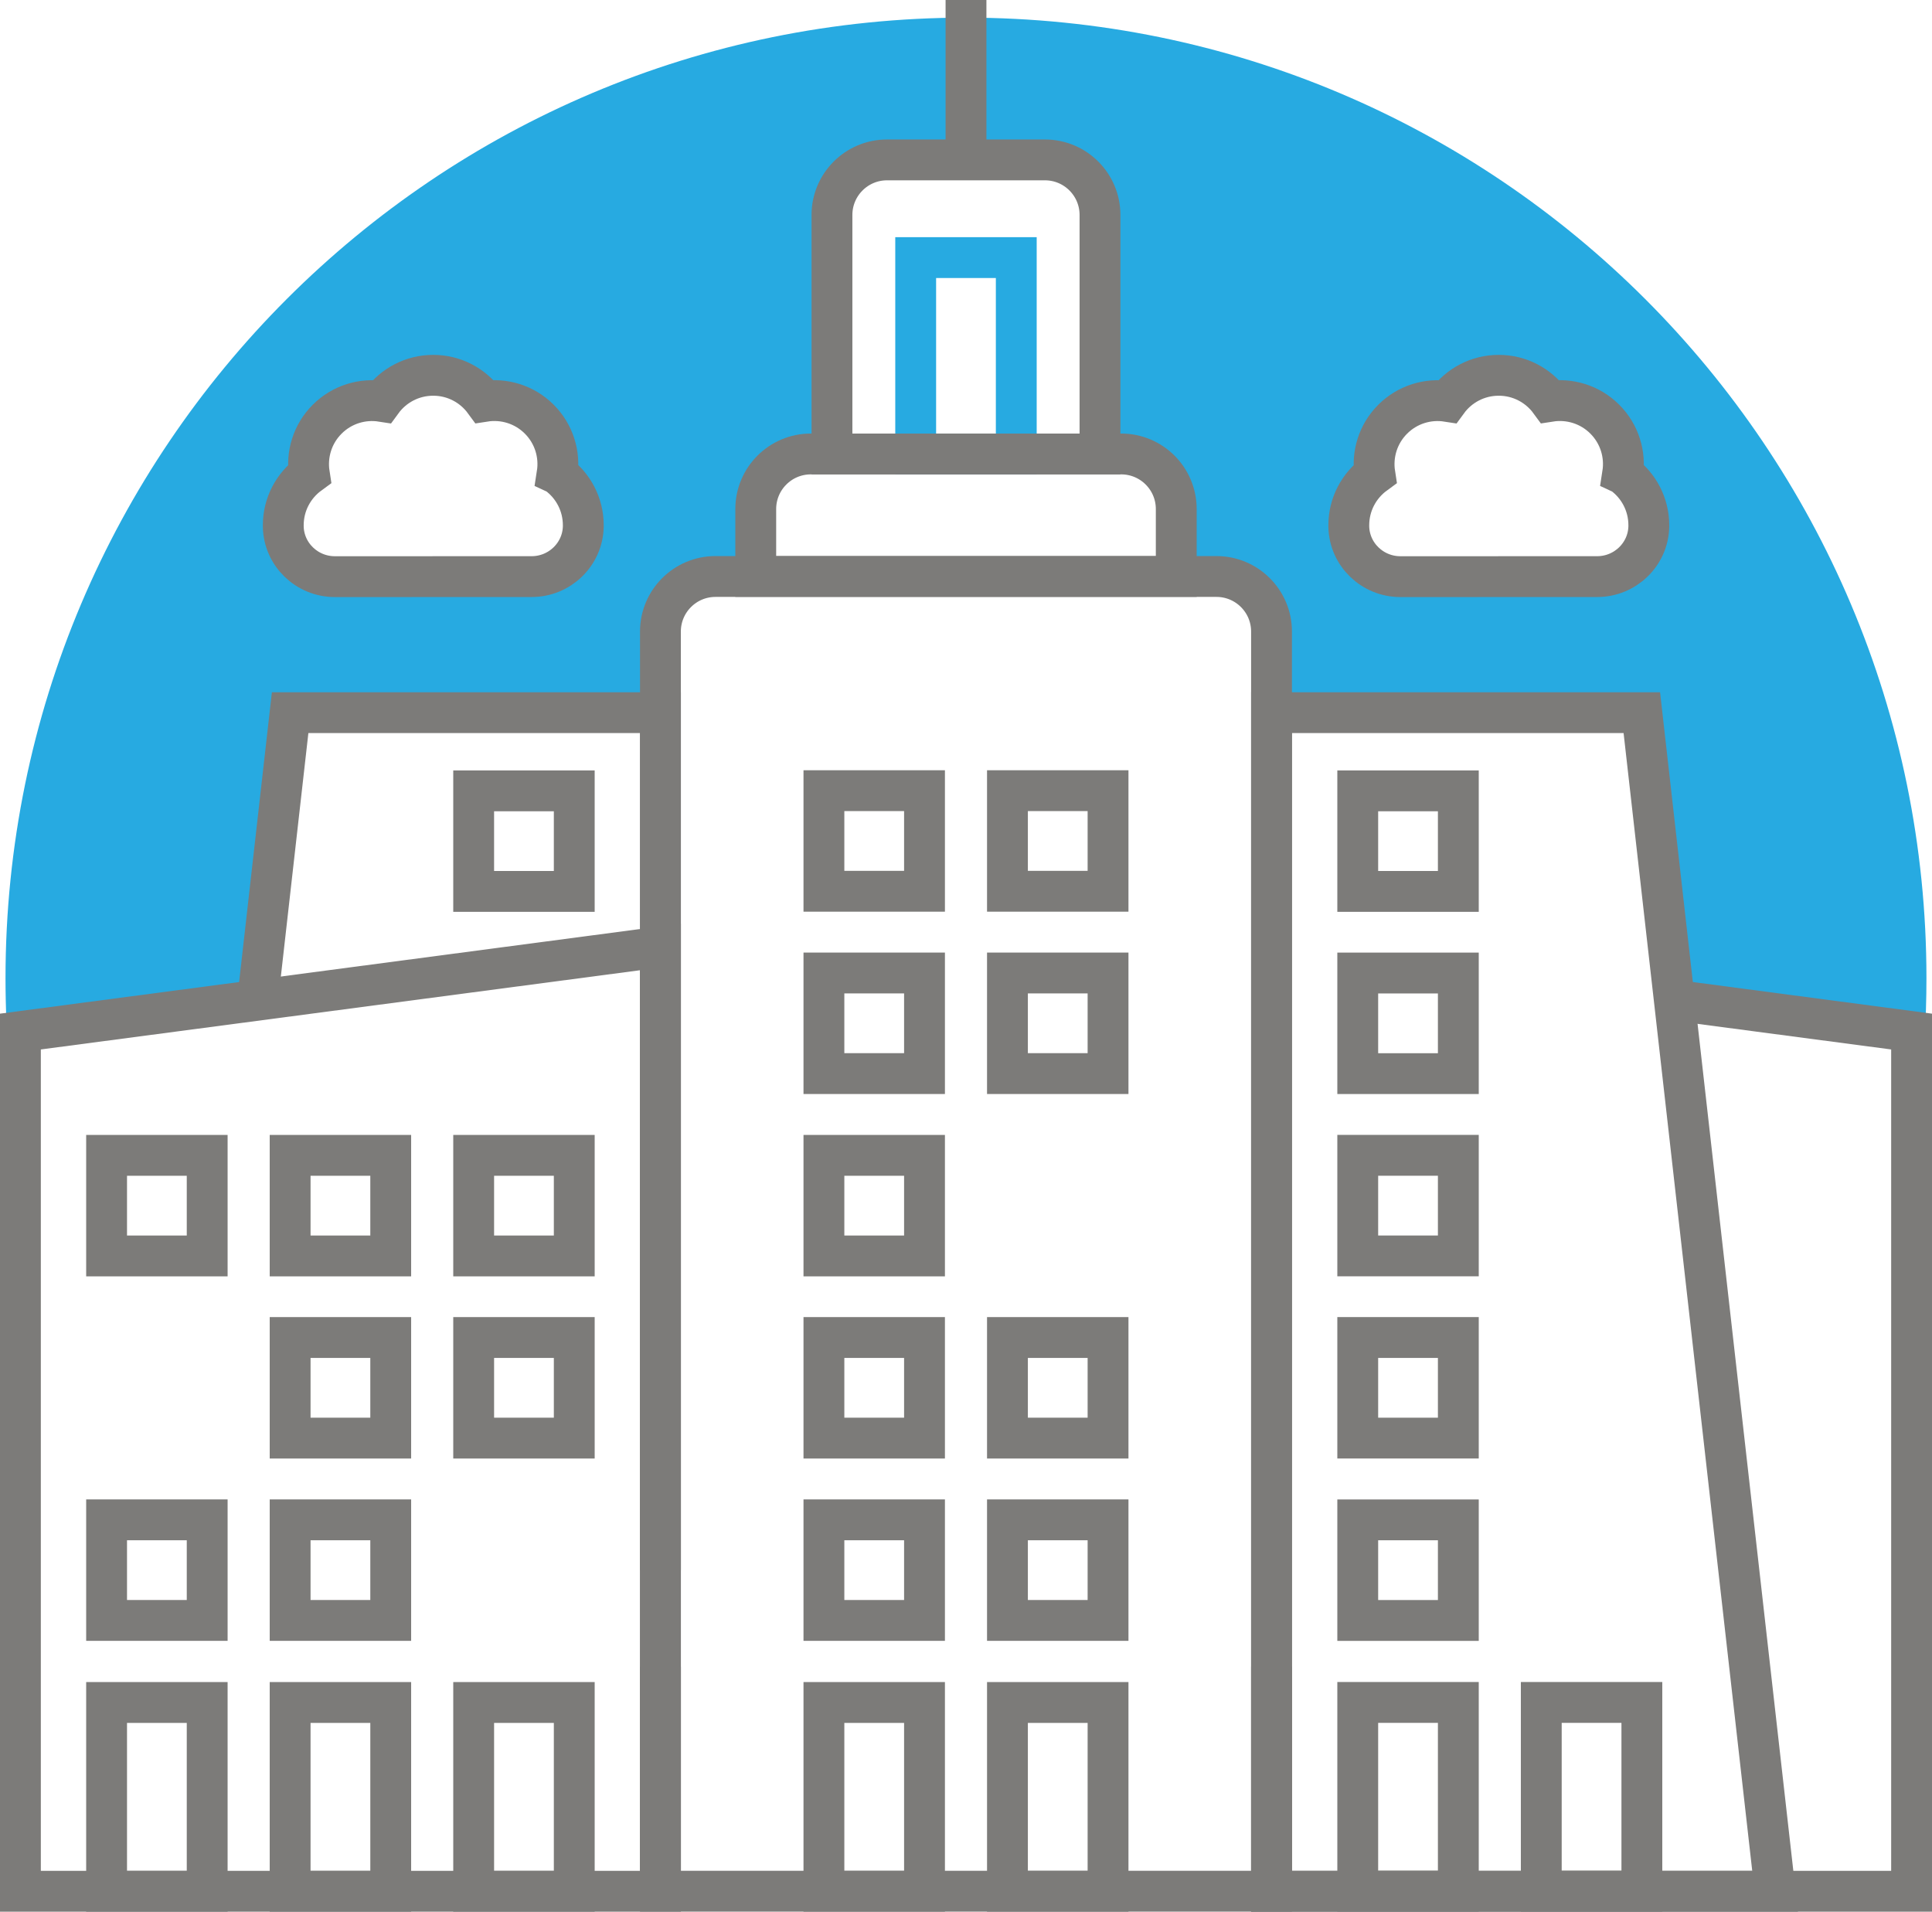
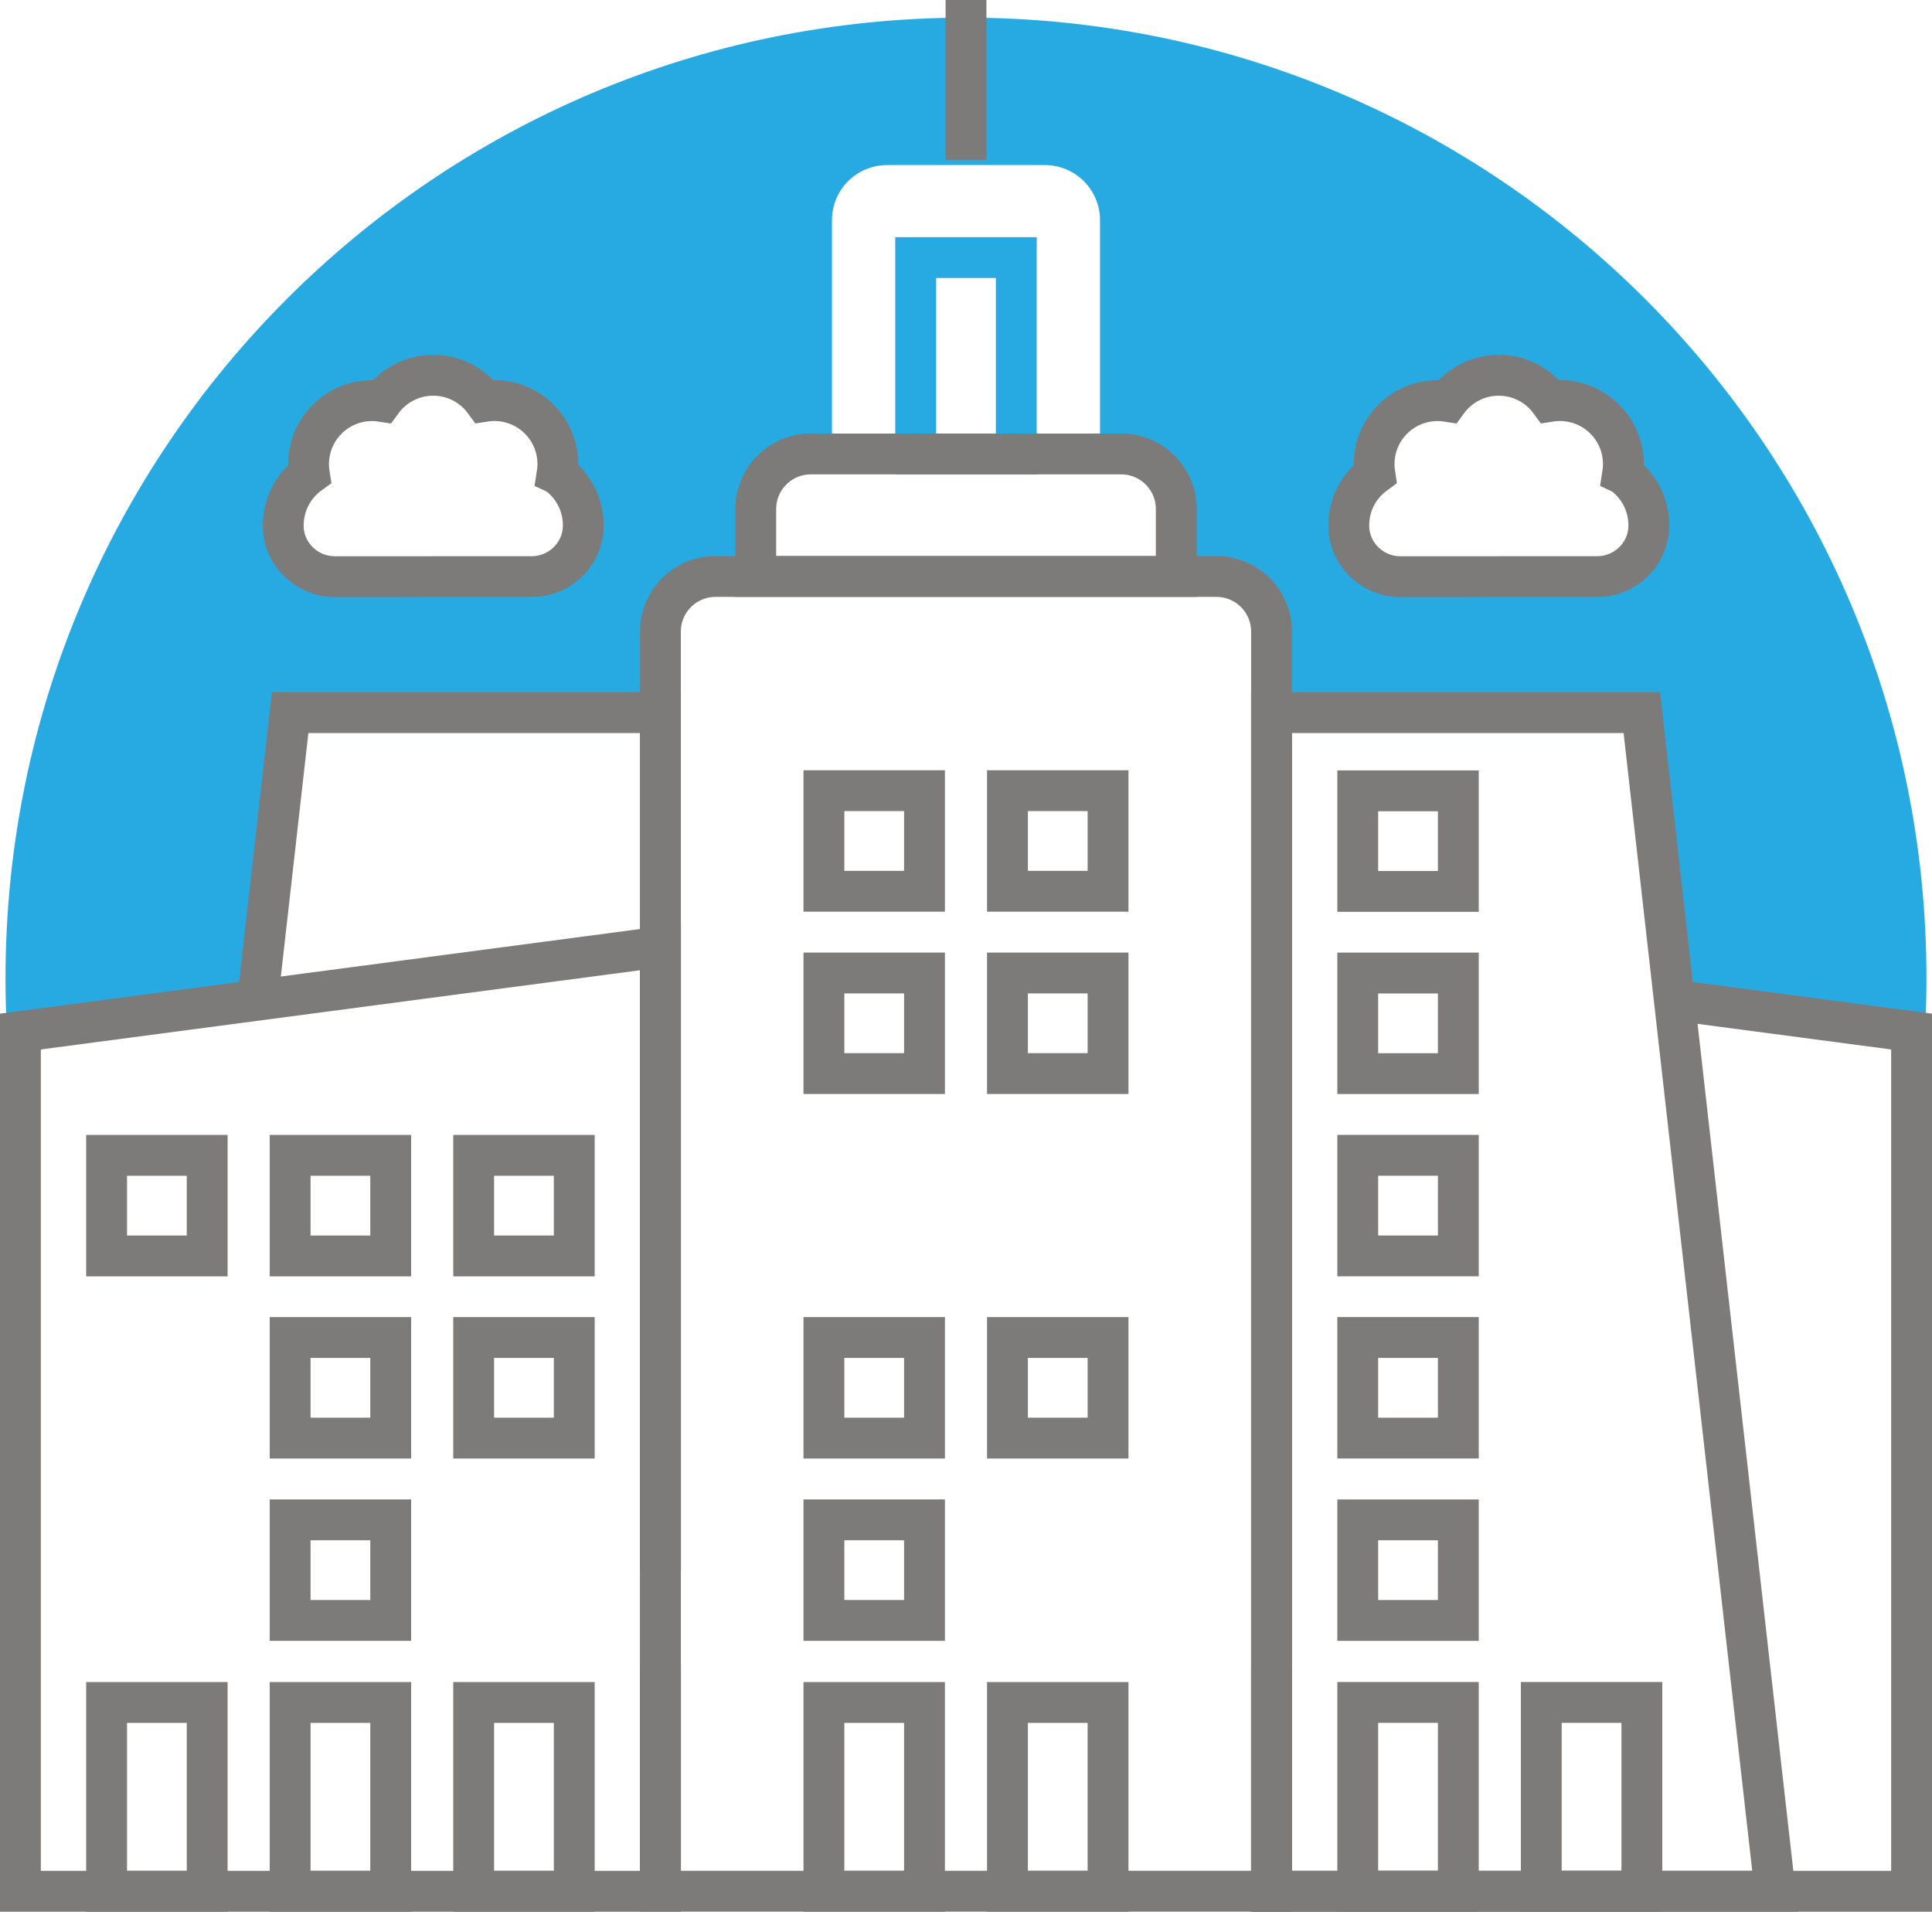
<svg xmlns="http://www.w3.org/2000/svg" id="Layer_2" data-name="Layer 2" viewBox="0 0 473.06 468.06">
  <defs>
    <style>
      .cls-1 {
        fill: #27aae1;
      }

      .cls-2 {
        stroke: #7c7b79;
      }

      .cls-2, .cls-3 {
        fill: none;
        stroke-miterlimit: 10;
        stroke-width: 10px;
      }

      .cls-3 {
        stroke: #27aae1;
      }
    </style>
  </defs>
  <g id="Layer_3" data-name="Layer 3">
    <path class="cls-1" d="M236.52,4.32C106.64,4.32,1.35,109.61,1.35,239.5c0,14.16,1.25,28.03,3.65,41.51v-27.17l58.08-7.68,7.96-70.41h90.67v-19.85c0-7.45,6.04-13.48,13.48-13.48h9.85v-16.52c0-7.45,6.04-13.48,13.48-13.48h5.19v-58.52c0-7.45,6.04-13.48,13.48-13.48h38.67c7.44,0,13.48,6.03,13.48,13.48v58.52h5.18c7.45,0,13.48,6.03,13.48,13.48v16.52h9.86c7.44,0,13.48,6.03,13.48,13.48v19.85h90.67l7.93,70.15,61.27,8.87c.33-5.05.49-10.14.49-15.27,0-129.89-105.29-235.18-235.18-235.18ZM142.8,130.18c-.14,6.82-5.79,12.25-12.62,12.25h-18.02s-12.17.01-12.17.01h-18.01c-6.82.02-12.49-5.4-12.63-12.23v-.32c0-5.16,2.51-9.74,6.38-12.57-.74-4.73.71-9.75,4.36-13.4,3.65-3.65,8.67-5.11,13.4-4.38,2.83-3.87,7.4-6.39,12.57-6.39s9.74,2.51,12.57,6.38c4.74-.74,9.75.71,13.4,4.36,3.65,3.65,5.11,8.67,4.38,13.4,3.87,2.83,6.39,7.4,6.39,12.57v.32ZM403.7,130.18c-.14,6.82-5.8,12.25-12.62,12.25h-18.02s-12.17.01-12.17.01h-18.01c-6.83.02-12.49-5.4-12.63-12.23v-.32c-.01-5.16,2.51-9.74,6.38-12.57-.74-4.73.71-9.75,4.36-13.4s8.66-5.11,13.4-4.38c2.83-3.87,7.4-6.39,12.56-6.39s9.74,2.51,12.57,6.38c4.74-.74,9.76.71,13.41,4.36,3.65,3.65,5.11,8.67,4.37,13.4,3.88,2.83,6.4,7.4,6.4,12.57v.32Z" />
  </g>
  <g id="Layer_7" data-name="Layer 7">
    <g>
      <rect class="cls-3" x="224.21" y="63.07" width="24.63" height="48.08" />
      <rect class="cls-2" x="26.1" y="416.84" width="24.63" height="46.22" />
      <g>
        <rect class="cls-2" x="71.04" y="282.88" width="24.63" height="24.63" />
        <rect class="cls-2" x="115.98" y="282.88" width="24.63" height="24.63" />
        <rect class="cls-2" x="71.04" y="327.48" width="24.63" height="24.63" />
        <rect class="cls-2" x="115.98" y="327.48" width="24.63" height="24.63" />
        <rect class="cls-2" x="71.04" y="372.12" width="24.63" height="24.63" />
        <rect class="cls-2" x="71.04" y="416.84" width="24.63" height="46.22" />
        <rect class="cls-2" x="115.98" y="416.84" width="24.63" height="46.22" />
      </g>
      <rect class="cls-2" x="201.74" y="416.84" width="24.63" height="46.22" />
      <rect class="cls-2" x="246.68" y="416.84" width="24.63" height="46.22" />
      <path class="cls-2" d="M175.19,141.15h122.67c7.44,0,13.48,6.04,13.48,13.48v308.42h-149.63V154.63c0-7.44,6.04-13.48,13.48-13.48Z" />
      <path class="cls-2" d="M198.53,111.15h76c7.44,0,13.48,6.04,13.48,13.48v16.52h-102.96v-16.52c0-7.44,6.04-13.48,13.48-13.48Z" />
-       <path class="cls-2" d="M217.19,39.15h38.67c7.44,0,13.48,6.04,13.48,13.48v58.52h-65.63v-58.52c0-7.44,6.04-13.48,13.48-13.48Z" />
      <line class="cls-2" x1="236.53" x2="236.53" y2="39.15" />
      <polyline class="cls-2" points="161.72 384.44 161.72 231.85 5 252.57 5 463.06 161.72 463.06 161.72 408.08" />
      <rect class="cls-2" x="26.1" y="282.88" width="24.63" height="24.63" />
-       <rect class="cls-2" x="26.1" y="372.12" width="24.63" height="24.63" />
-       <rect class="cls-2" x="201.74" y="282.88" width="24.63" height="24.63" />
      <rect class="cls-2" x="201.74" y="327.48" width="24.63" height="24.63" />
      <rect class="cls-2" x="246.68" y="327.48" width="24.63" height="24.63" />
      <rect class="cls-2" x="201.74" y="372.12" width="24.63" height="24.63" />
-       <rect class="cls-2" x="246.68" y="372.12" width="24.63" height="24.63" />
      <rect class="cls-2" x="201.74" y="193.59" width="24.63" height="24.63" />
      <rect class="cls-2" x="246.68" y="193.59" width="24.63" height="24.63" />
      <rect class="cls-2" x="201.74" y="238.23" width="24.63" height="24.63" />
      <rect class="cls-2" x="246.68" y="238.23" width="24.63" height="24.63" />
      <polyline class="cls-2" points="161.72 463.06 161.72 174.49 71.04 174.49 63.08 244.89" />
      <polyline class="cls-2" points="409.98 244.89 468.06 252.57 468.06 463.06 311.34 463.06 311.34 408.08" />
      <rect class="cls-2" x="332.44" y="193.63" width="24.63" height="24.63" transform="translate(689.52 411.89) rotate(180)" />
      <rect class="cls-2" x="332.44" y="282.88" width="24.63" height="24.63" transform="translate(689.52 590.38) rotate(180)" />
      <rect class="cls-2" x="332.44" y="238.23" width="24.63" height="24.63" transform="translate(689.52 501.1) rotate(180)" />
      <rect class="cls-2" x="332.44" y="327.48" width="24.63" height="24.63" transform="translate(689.52 679.59) rotate(180)" />
      <rect class="cls-2" x="332.44" y="372.12" width="24.63" height="24.63" transform="translate(689.52 768.88) rotate(180)" />
      <rect class="cls-2" x="377.38" y="416.84" width="24.63" height="46.22" transform="translate(779.4 879.89) rotate(180)" />
      <rect class="cls-2" x="332.44" y="416.84" width="24.63" height="46.22" transform="translate(689.52 879.89) rotate(180)" />
      <polygon class="cls-2" points="311.34 174.49 402.01 174.49 434.64 463.06 311.34 463.06 311.34 174.49" />
-       <rect class="cls-2" x="115.98" y="193.63" width="24.63" height="24.63" transform="translate(256.59 411.89) rotate(180)" />
      <g>
        <path class="cls-2" d="M397.31,116.03c.74-4.74-.72-9.75-4.37-13.4s-8.67-5.1-13.41-4.36c-2.83-3.87-7.41-6.39-12.57-6.38-5.16,0-9.74,2.52-12.56,6.39-4.74-.74-9.75.72-13.4,4.37-3.65,3.65-5.1,8.67-4.36,13.41-3.87,2.83-6.39,7.41-6.38,12.57,0,.11,0,.21,0,.32.14,6.82,5.8,12.24,12.63,12.24h18.01s12.18-.01,12.18-.01h18.02c6.82-.01,12.48-5.44,12.62-12.26,0-.11,0-.21,0-.32,0-5.16-2.52-9.74-6.39-12.56Z" />
        <path class="cls-2" d="M136.41,116.03c.74-4.74-.72-9.75-4.37-13.4s-8.67-5.1-13.41-4.36c-2.83-3.87-7.41-6.39-12.57-6.38-5.16,0-9.74,2.52-12.56,6.39-4.74-.74-9.75.72-13.4,4.37-3.65,3.65-5.1,8.67-4.36,13.41-3.87,2.83-6.39,7.41-6.38,12.57,0,.11,0,.21,0,.32.14,6.82,5.8,12.24,12.63,12.24h18.01s12.18-.01,12.18-.01h18.02c6.82-.01,12.48-5.44,12.62-12.26,0-.11,0-.21,0-.32,0-5.16-2.52-9.74-6.39-12.56Z" />
      </g>
    </g>
  </g>
</svg>